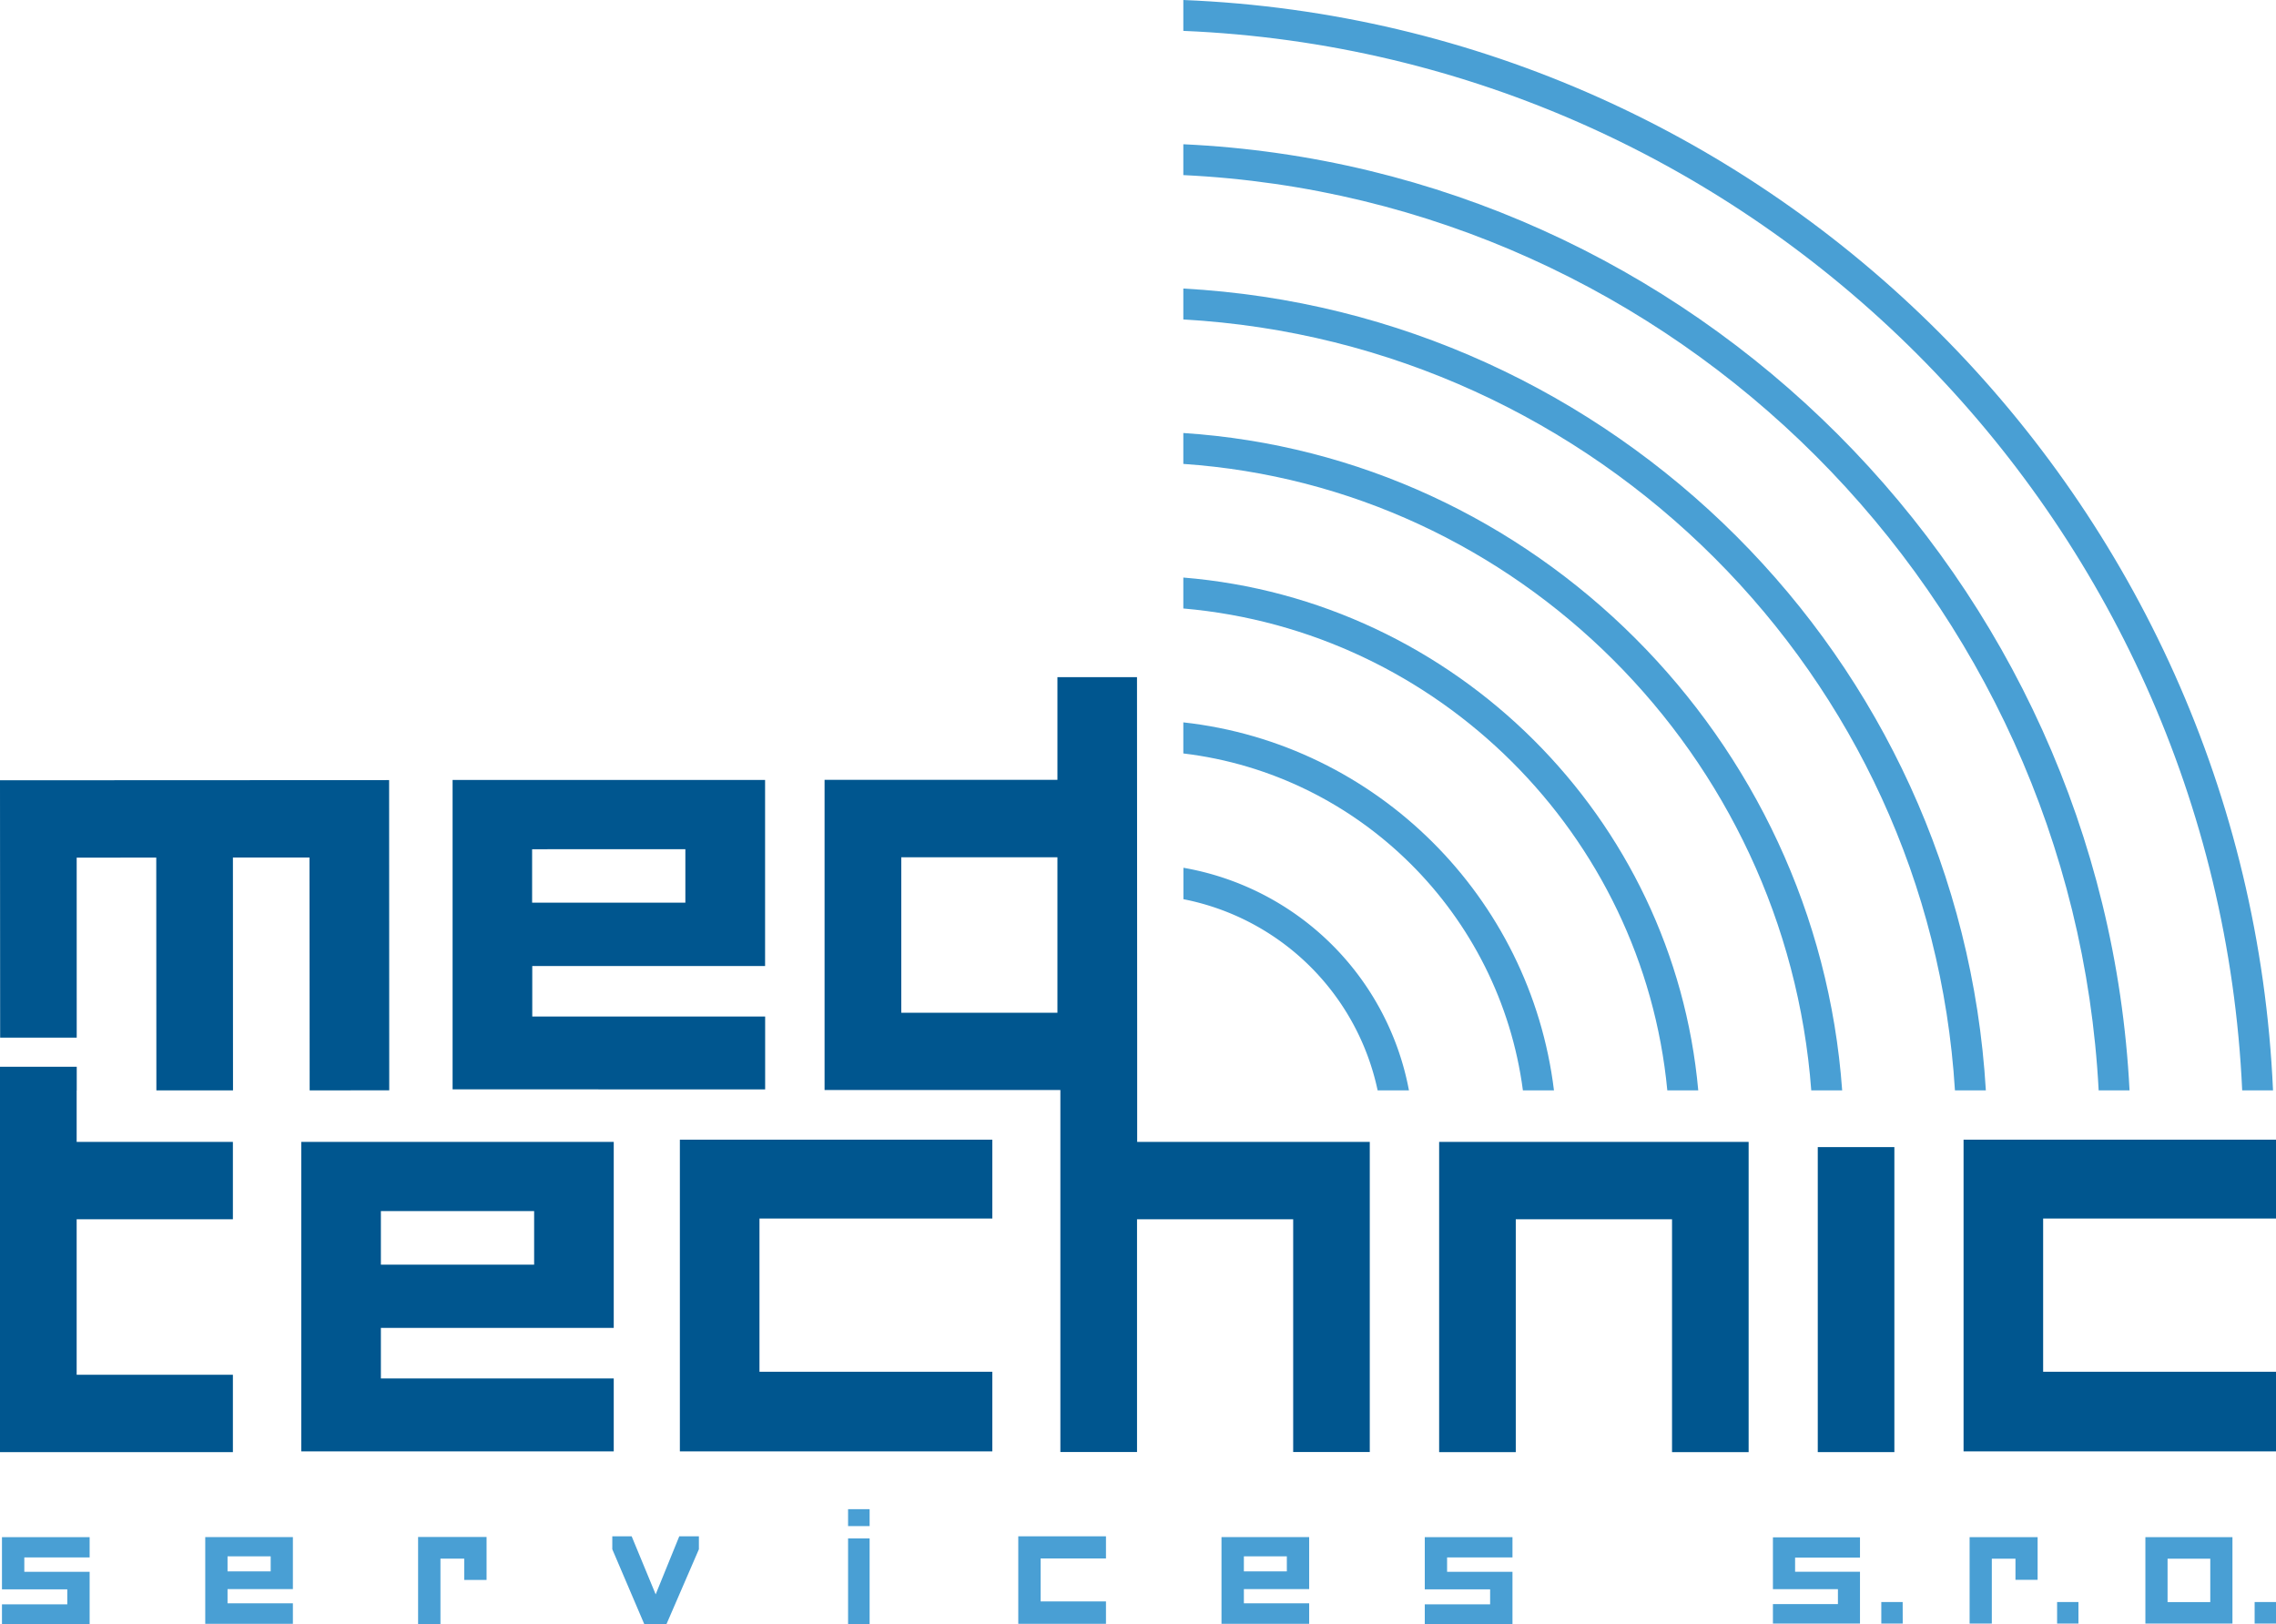
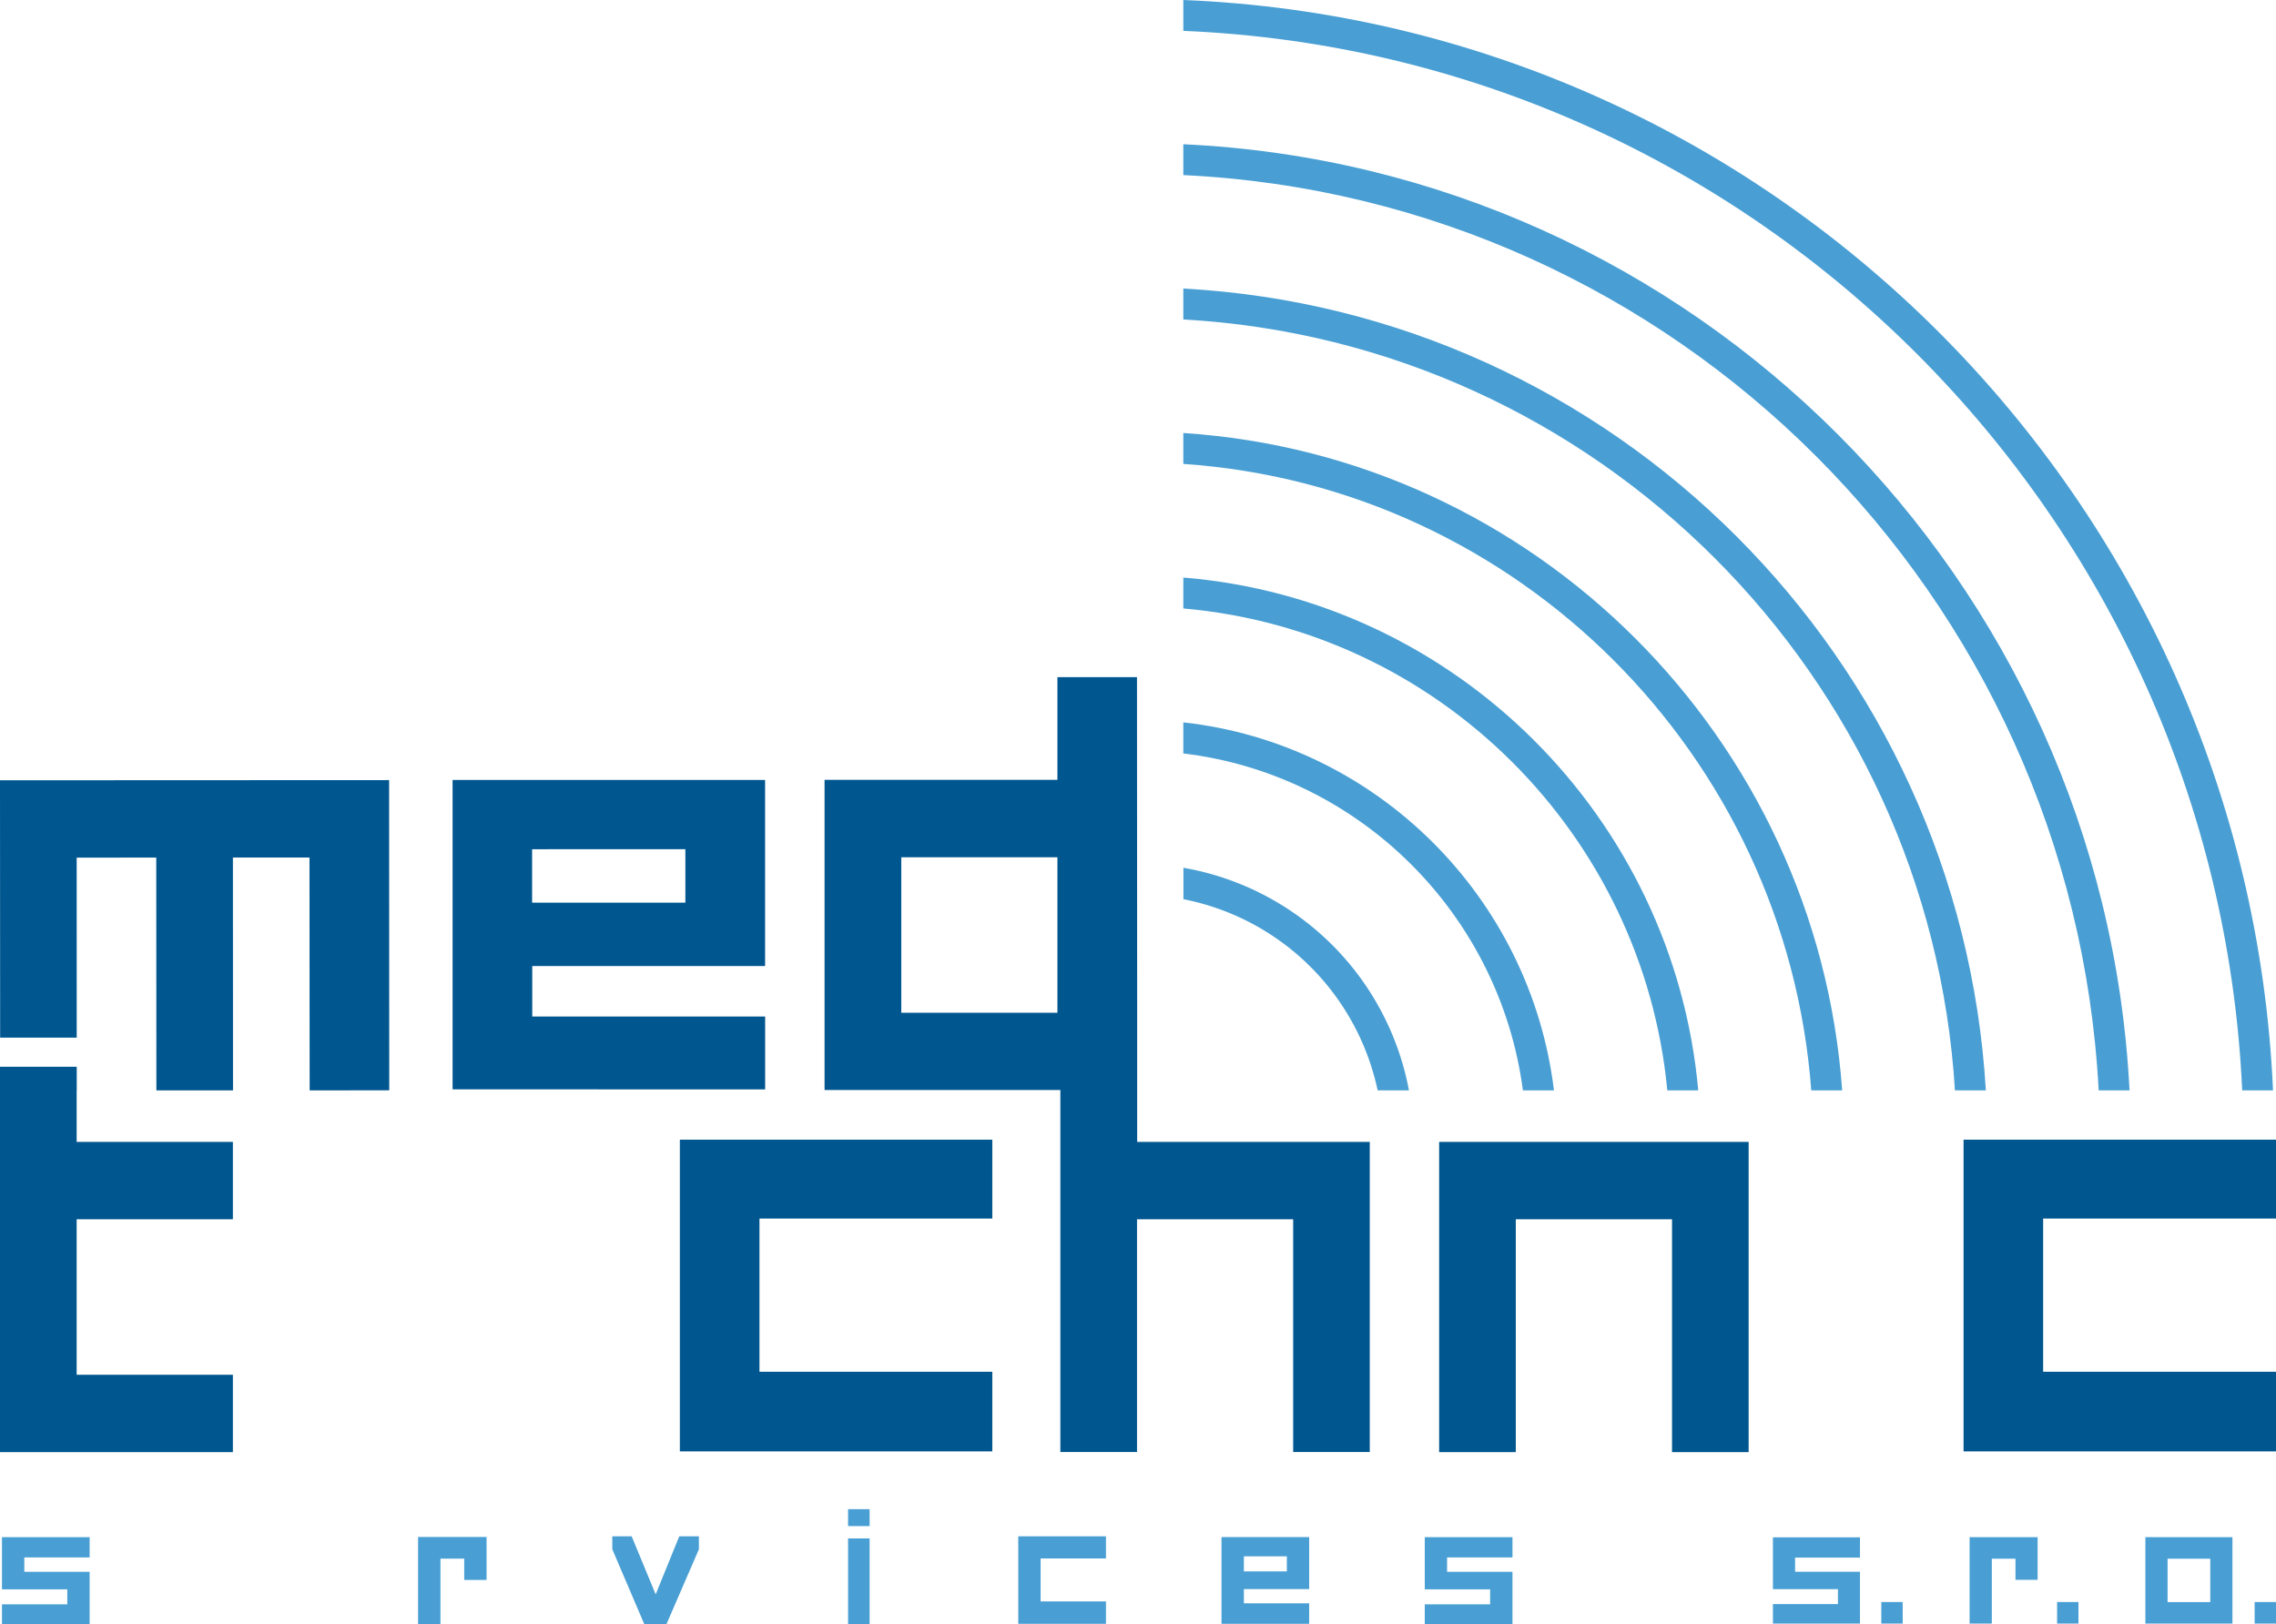
<svg xmlns="http://www.w3.org/2000/svg" viewBox="0 0 787.11 561.68">
  <defs>
    <style>.cls-1{fill:none;}.cls-2{fill:#499fd4;}.cls-3{fill:#00568f;}.cls-4{clip-path:url(#clip-path);}</style>
    <clipPath id="clip-path" transform="translate(-27.39 -16.8)">
      <rect class="cls-1" width="841.89" height="595.28" />
    </clipPath>
  </defs>
  <g id="Vrstva_2" data-name="Vrstva 2">
    <g id="Vrstva_1-2" data-name="Vrstva 1">
      <path class="cls-2" d="M648.19,560.42h22.44v17.92H640.52V571.6H663v-5.16H640.52V548.51h30.11v7H648.19Zm37.22,17.92H678v-7.46h7.39Zm46.65-29.9v14.77H724.4V555.9h-8.18v22.44h-7.68v-29.9Zm14.12,29.9H738.8v-7.46h7.38Zm53.26,0H769.33v-29.9h30.11Zm-7.67-22.44H777v15h14.77Zm22.73,22.44h-7.39v-7.46h7.39Z" transform="translate(-27.39 -16.8)" />
      <polygon class="cls-2" points="144.59 561.68 152.32 561.68 152.32 539.08 160.54 539.08 160.54 546.44 168.27 546.44 168.27 531.58 144.59 531.58 144.59 561.68" />
      <polygon class="cls-2" points="0.68 549.69 23.27 549.69 23.27 554.89 0.68 554.89 0.68 561.68 31 561.68 31 543.63 8.41 543.63 8.41 538.65 31 538.65 31 531.64 0.68 531.64 0.68 549.69" />
      <polygon class="cls-2" points="226.75 551.43 218.45 531.36 211.75 531.36 211.75 535.83 222.79 561.68 230.51 561.68 241.7 535.83 241.7 531.36 234.91 531.36 226.75 551.43" />
-       <path class="cls-2" d="M98.37,578.41h30.31v-7.08h-22.6v-4.91h22.6v-18H98.37Zm7.71-23.33H121v5.21H106.08Z" transform="translate(-27.39 -16.8)" />
      <polygon class="cls-2" points="523.06 538.65 523.06 531.64 492.73 531.64 492.73 549.69 515.33 549.69 515.33 554.89 492.73 554.89 492.73 561.68 523.06 561.68 523.06 543.63 500.45 543.63 500.45 538.65 523.06 538.65" />
      <path class="cls-2" d="M449.82,578.41h30.32v-7.08H457.56v-4.91h22.58v-18H449.82Zm7.74-23.33h14.86v5.21H457.56Z" transform="translate(-27.39 -16.8)" />
      <polygon class="cls-2" points="352.15 561.61 382.48 561.61 382.48 553.88 359.88 553.88 359.88 539.01 382.48 539.01 382.48 531.36 352.15 531.36 352.15 561.61" />
      <rect class="cls-2" x="293.29" y="532.08" width="7.45" height="29.6" />
      <rect class="cls-2" x="293.29" y="521.97" width="7.45" height="5.85" />
      <polygon class="cls-3" points="787.12 421.45 787.12 394.17 679.06 394.17 679.06 501.98 787.12 501.98 787.12 474.44 706.58 474.44 706.58 421.45 787.12 421.45" />
-       <rect class="cls-3" x="628.64" y="396.74" width="26.49" height="105.49" />
      <polygon class="cls-3" points="497.7 502.24 524.2 502.24 524.2 421.7 578.24 421.7 578.24 502.24 604.73 502.24 604.73 394.94 497.7 394.94 497.7 502.24" />
      <polygon class="cls-3" points="235.12 501.98 343.17 501.98 343.17 474.44 262.65 474.44 262.65 421.45 343.17 421.45 343.17 394.17 235.12 394.17 235.12 501.98" />
-       <path class="cls-3" d="M131.57,518.78H239.64V493.56H159.11V476.07h80.53V411.74H131.57Zm27.54-83.11h53V454.2h-53Z" transform="translate(-27.39 -16.8)" />
      <path class="cls-3" d="M420.66,393.8h0V373.67L420.6,251H393.08v35.51l-80.53,0,0,107.29,81.55,0V519h26.51V438.5h54V519h26.49V411.74H420.66Zm-81.58-26.72V313.3l54,0,0,53.77Z" transform="translate(-27.39 -16.8)" />
      <path class="cls-3" d="M292,393.59V368.38l-80.54,0V350.92l80.52,0V286.56l-108.07,0,0,107ZM264.41,310.5V329l-53,0V310.52Z" transform="translate(-27.39 -16.8)" />
      <polygon class="cls-3" points="107.03 296.58 107.09 377.12 134.61 377.1 134.57 269.81 0 269.87 0.05 358.89 26.53 358.89 26.52 296.62 54.04 296.61 54.08 377.13 80.58 377.13 80.55 296.59 107.03 296.58" />
      <polygon class="cls-3" points="26.51 377.15 26.54 377.15 26.54 368.95 0 368.95 0 502.24 80.54 502.24 80.54 475.48 26.51 475.48 26.51 421.7 80.54 421.7 80.54 394.94 26.51 394.94 26.51 377.15" />
      <g class="cls-4">
        <path class="cls-2" d="M503.79,393.93h10.86a96.11,96.11,0,0,0-78-77V327.8a85.46,85.46,0,0,1,67.17,66.13" transform="translate(-27.39 -16.8)" />
        <path class="cls-2" d="M554.06,393.93H564.8C556.66,327.05,503.4,274,436.62,266.64v10.75c60.9,7.28,109.42,55.55,117.44,116.54" transform="translate(-27.39 -16.8)" />
        <path class="cls-2" d="M604,393.93h10.7c-8.51-94.41-83.93-169.68-178.08-177.38v10.7C524.9,234.91,595.56,305.41,604,393.93" transform="translate(-27.39 -16.8)" />
        <path class="cls-2" d="M653.78,393.93h10.69C655.72,272,558.14,174.48,436.62,166.56v10.69c115.63,7.88,208.47,100.65,217.16,216.68" transform="translate(-27.39 -16.8)" />
        <path class="cls-2" d="M703.47,393.93h10.69C705.28,244.52,585.49,124.65,436.62,116.6v10.69c143,8,258,123.11,266.85,266.64" transform="translate(-27.39 -16.8)" />
        <path class="cls-2" d="M753.17,393.93h10.68c-9-176.92-151-319.09-327.23-327.24V77.36C607,85.49,744.2,222.9,753.17,393.93" transform="translate(-27.39 -16.8)" />
        <path class="cls-2" d="M802.81,393.93h10.66C804.42,189.51,640.2,25,436.62,16.8V27.48c197.69,8.2,357.14,167.92,366.19,366.45" transform="translate(-27.39 -16.8)" />
      </g>
    </g>
  </g>
</svg>